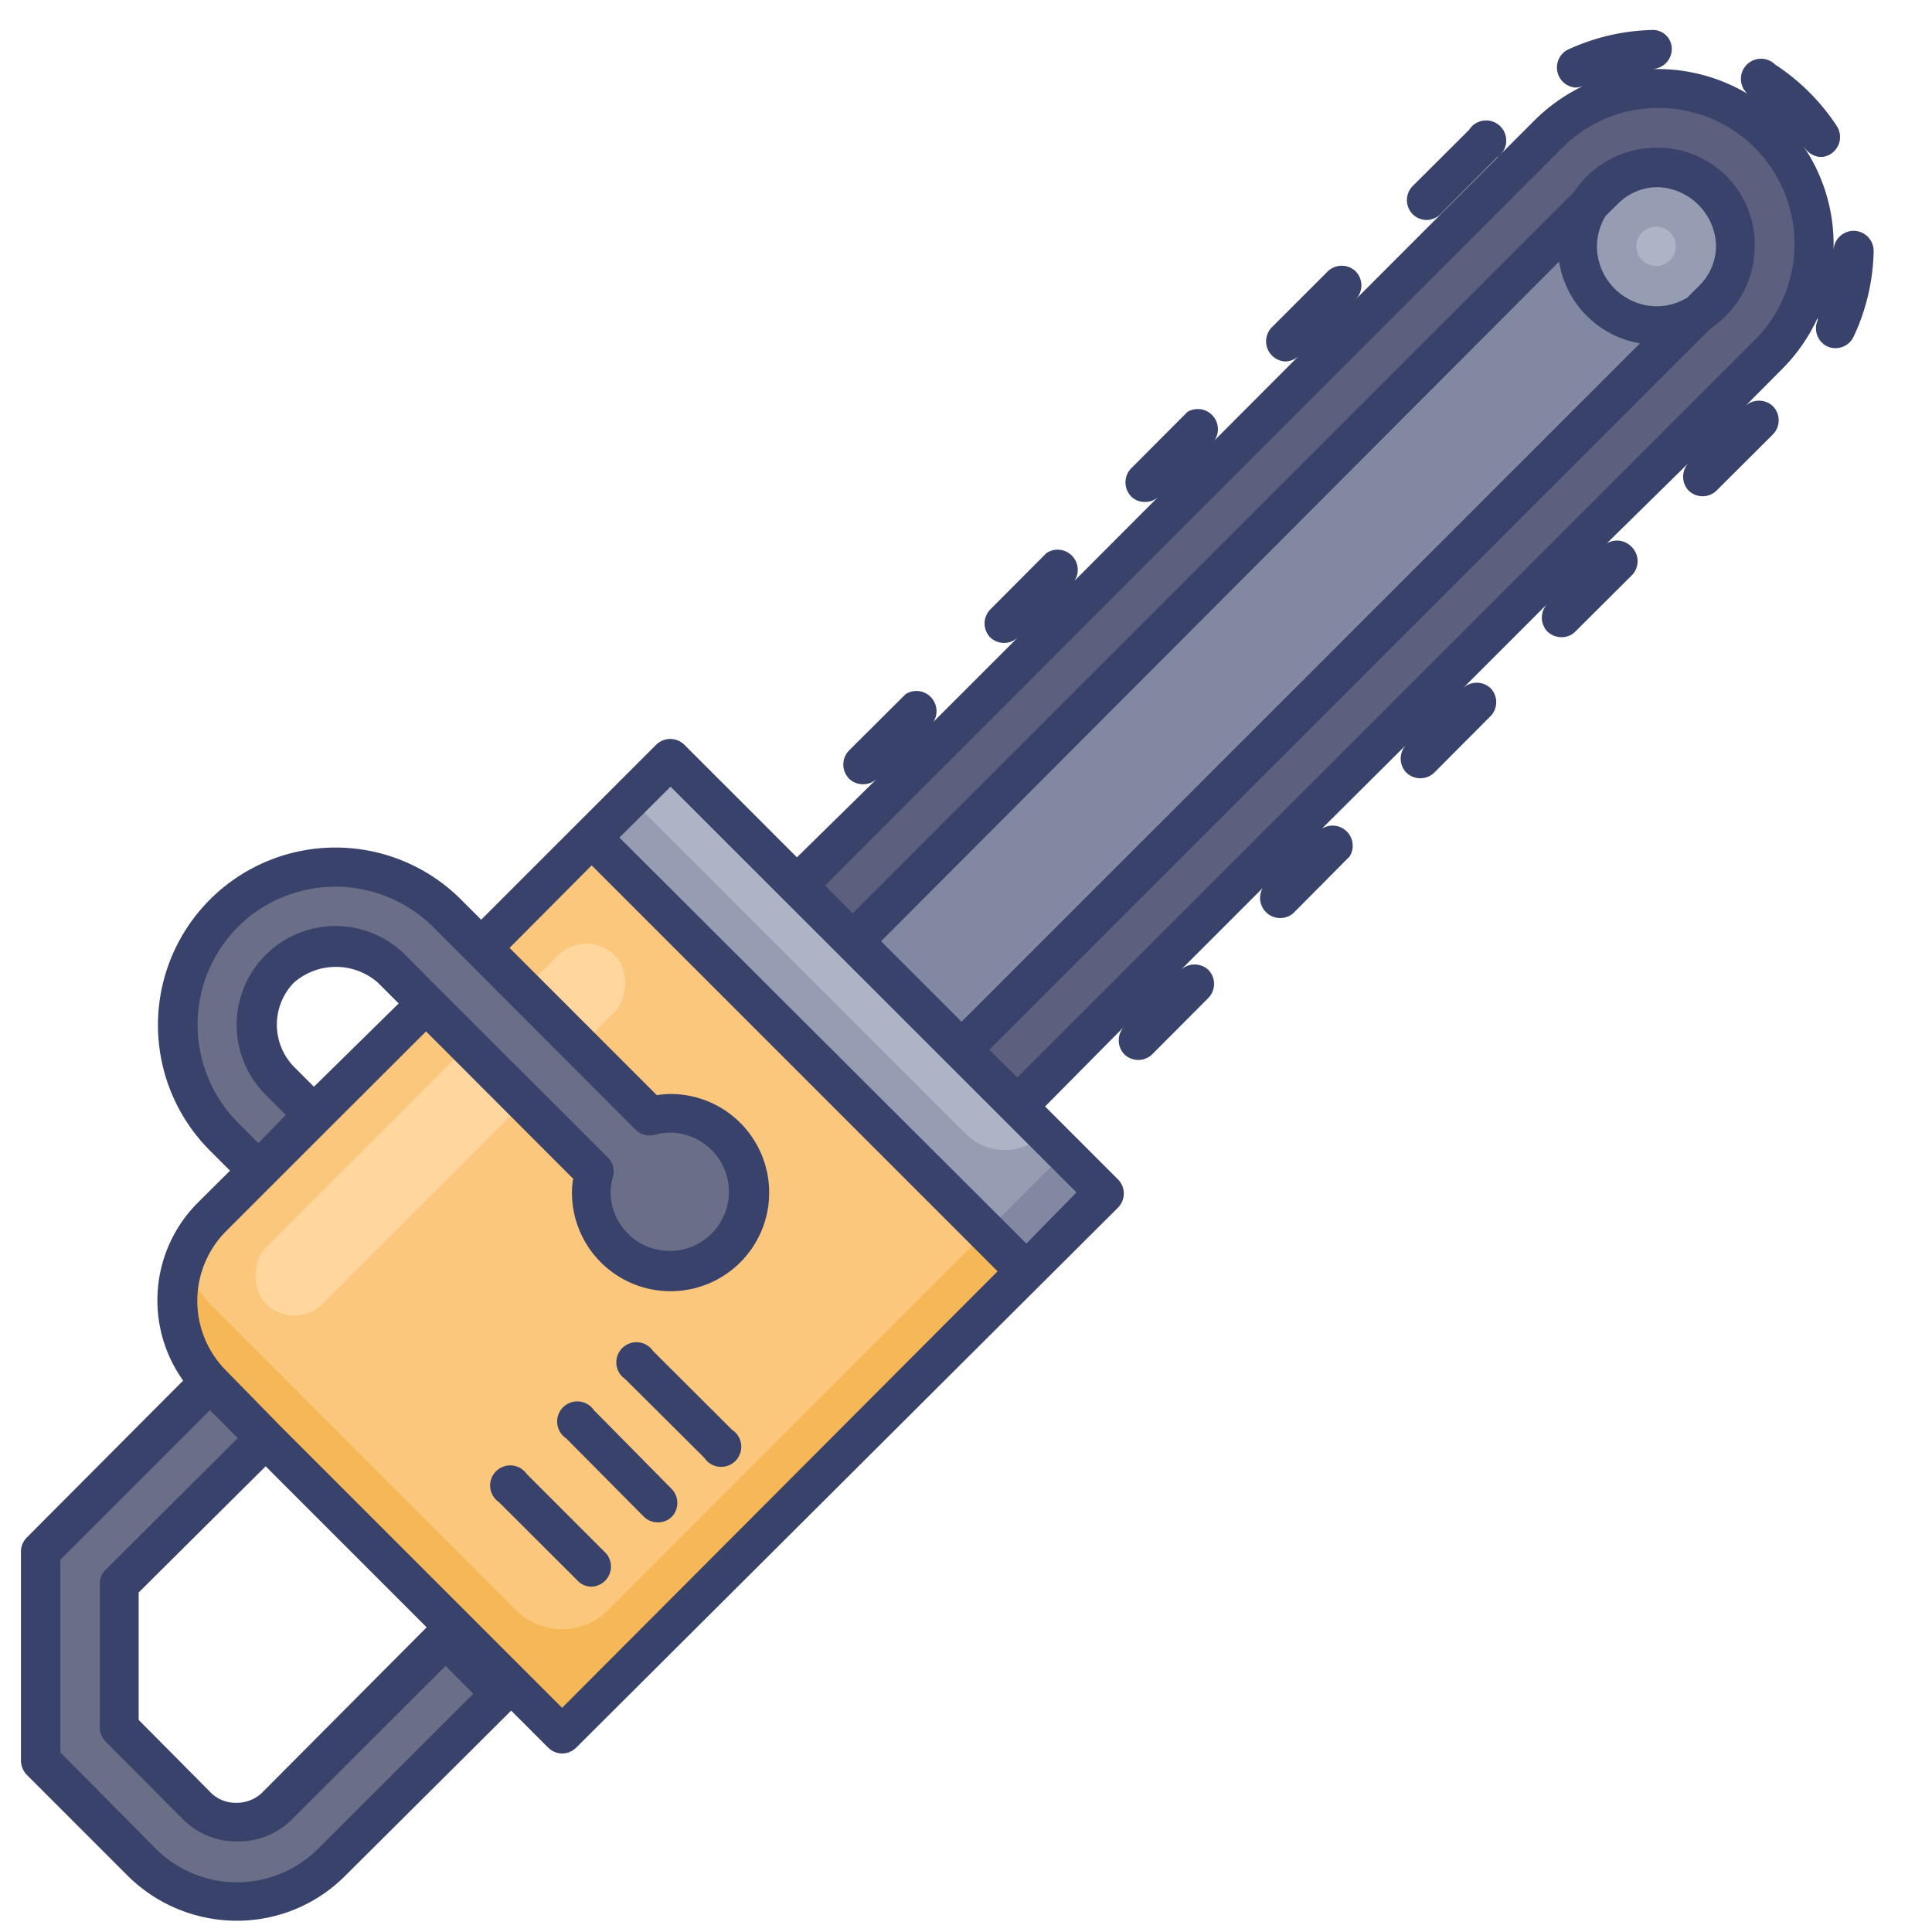
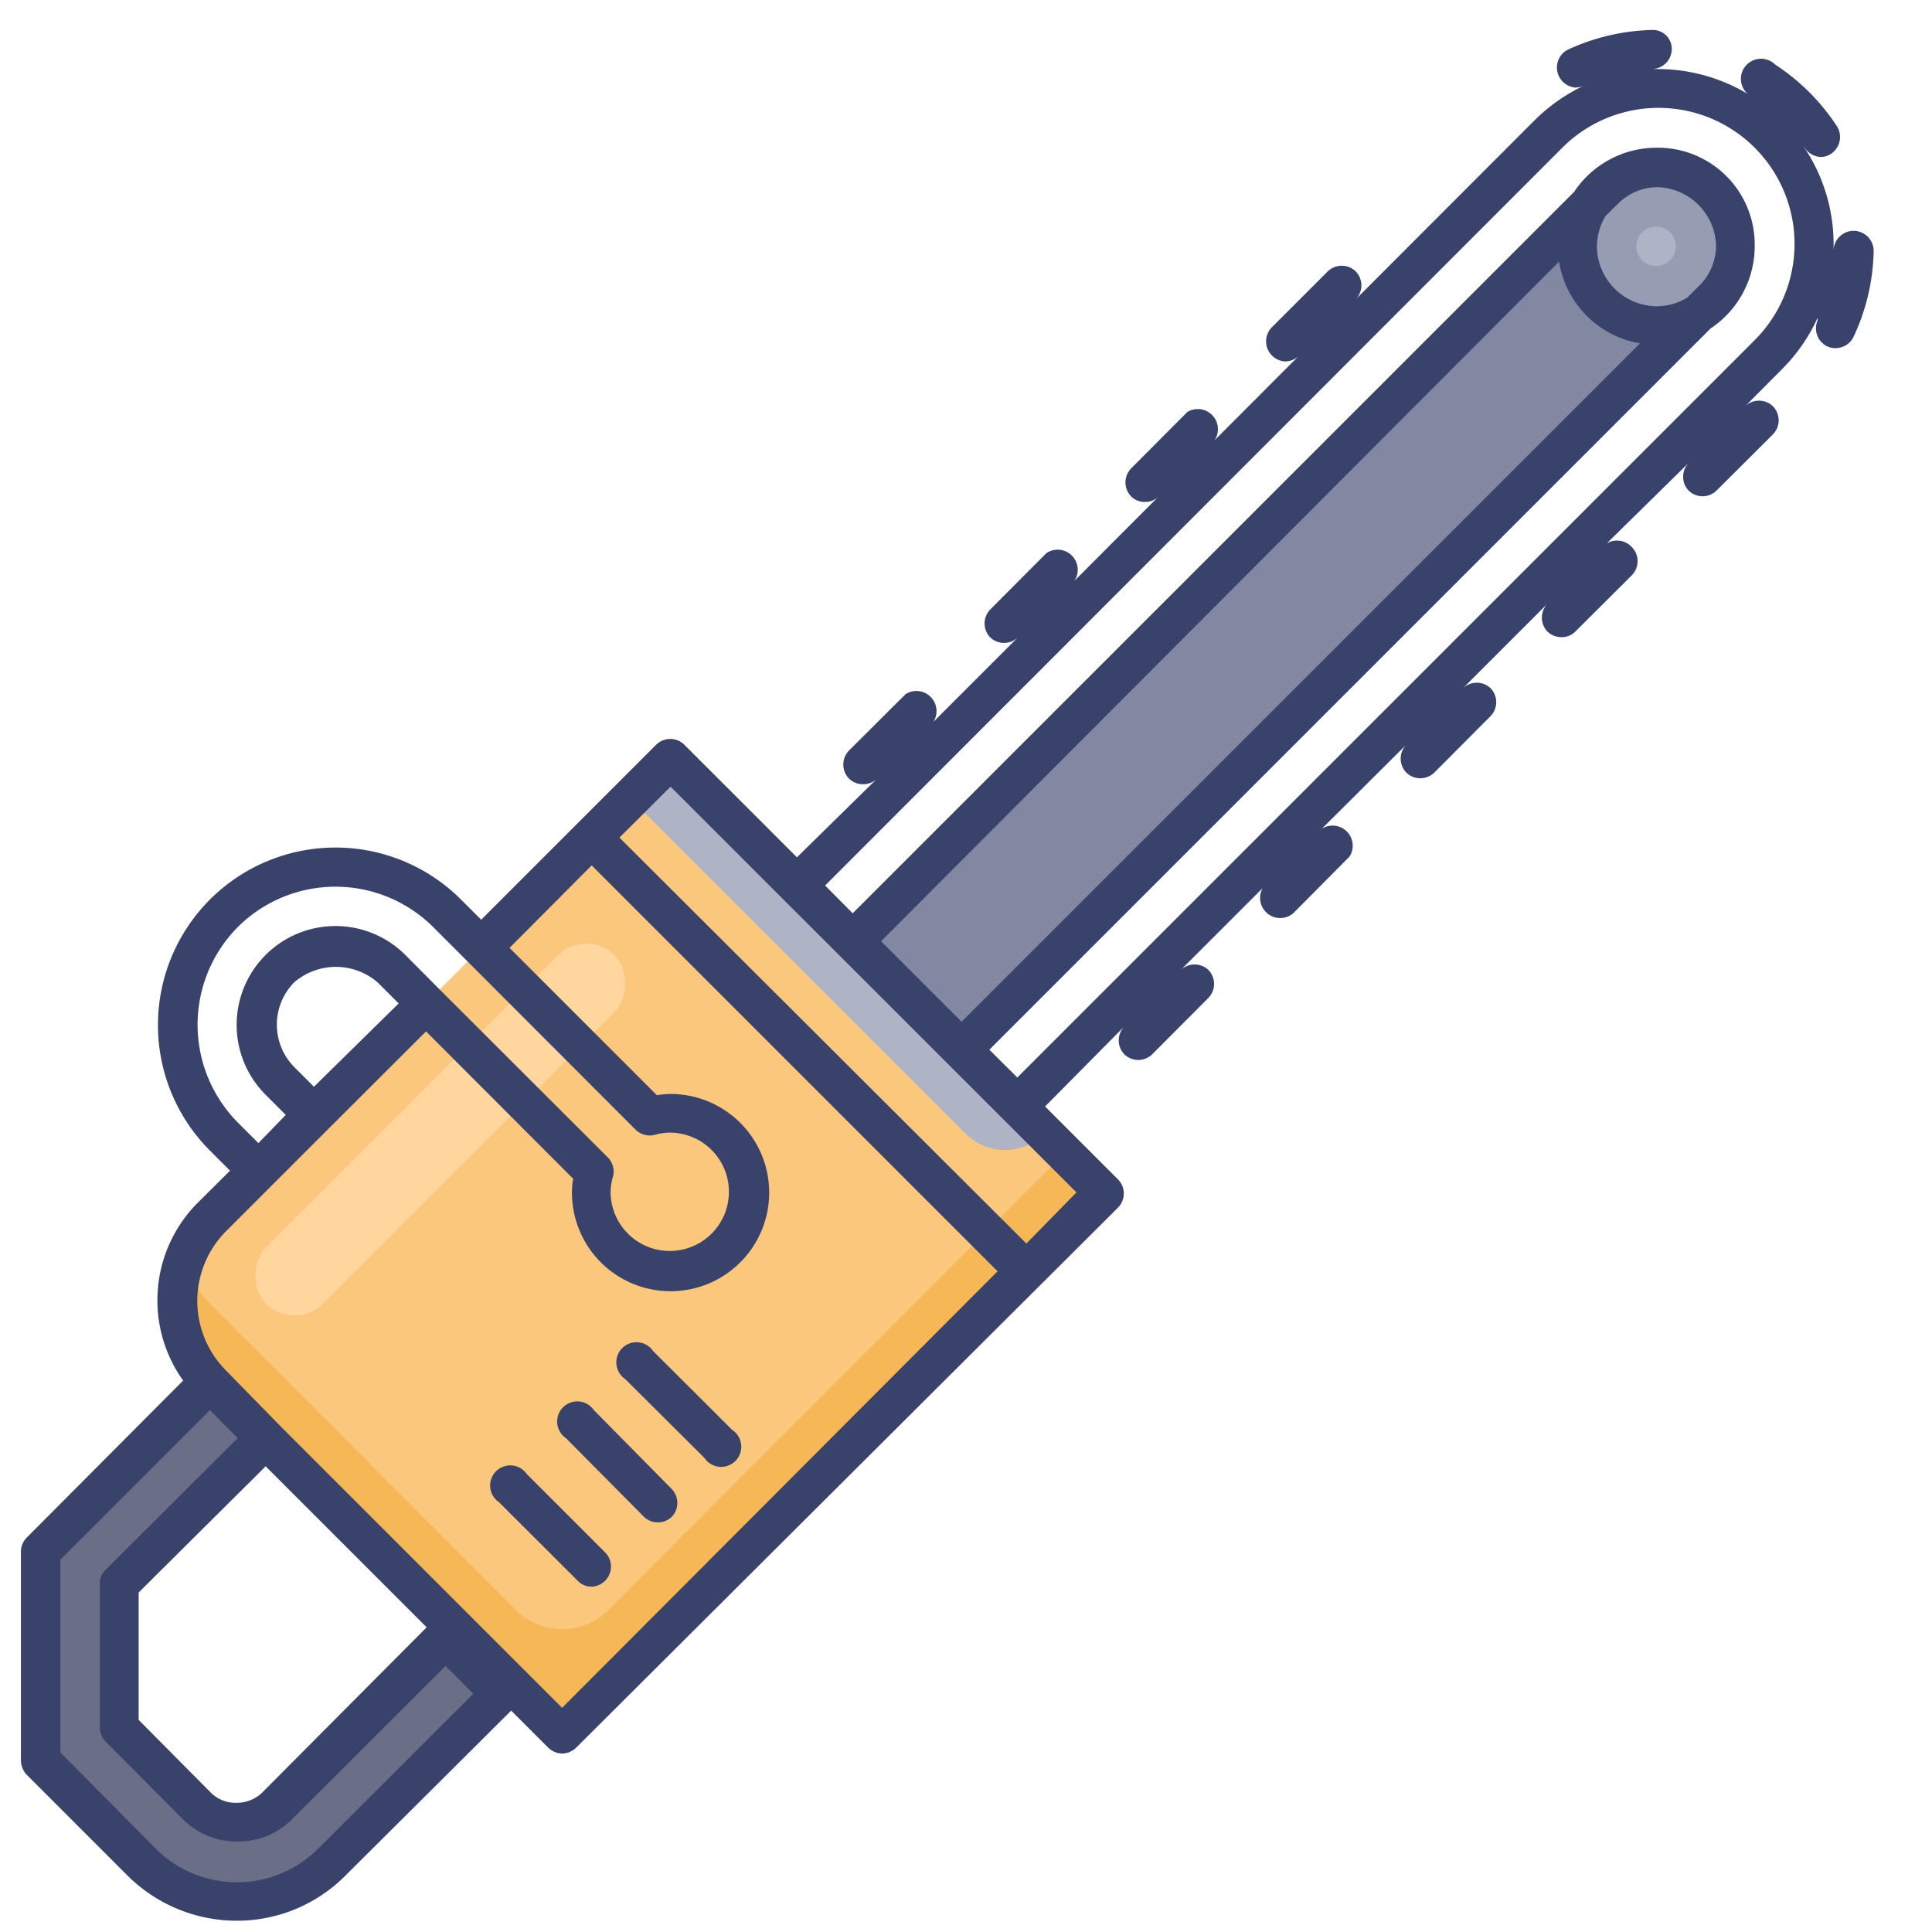
<svg xmlns="http://www.w3.org/2000/svg" id="Layer_1" height="512" viewBox="0 0 96 96" width="512" data-name="Layer 1">
-   <path d="m40 43.58 36.92-36.91a7.74 7.74 0 1 1 10.94 10.94l-36.86 36.91z" fill="#5c5f7d" />
  <path d="m42.61 46.52 37.08-37.08a3.74 3.74 0 0 1 2.7-1.12 3.83 3.83 0 0 1 3.82 3.82 3.74 3.74 0 0 1 -1.12 2.7l-37.09 37.08" fill="#8288a1" />
  <circle cx="82.29" cy="12.24" fill="#969cb2" r="3.92" />
  <circle cx="82.29" cy="12.24" fill="#aeb4c6" r=".98" />
  <path d="m11.78 94.51a6.74 6.74 0 0 1 -4.74-2l-5.04-5.03v-10.39l8.41-8.41 2.77 2.77-7.24 7.27v7.15l3.88 3.91a2.86 2.86 0 0 0 3.91 0l8.41-8.42 2.77 2.77-8.41 8.43a6.63 6.63 0 0 1 -4.72 1.95z" fill="#6a6e86" />
  <path d="m54.87 59.25-26.94 26.94-17.39-17.4a5.83 5.83 0 0 1 -1.38-6.11 5.61 5.61 0 0 1 1.38-2.19l2.3-2.3 2.76-2.77 5.57-5.56 2.76-2.76 9.39-9.39z" fill="#f6b756" />
  <path d="m52.91 57.29-22.68 22.71a3.25 3.25 0 0 1 -4.6 0l-15.09-15.12a5.72 5.72 0 0 1 -1.38-2.2 5.61 5.61 0 0 1 1.38-2.19l2.3-2.3 2.76-2.77 5.57-5.56 2.76-2.76 9.39-9.39z" fill="#fac77d" />
-   <path d="m39.42 35.34h5.54v30.31h-5.54z" fill="#8288a1" transform="matrix(.707 -.707 .707 .707 -23.35 44.63)" />
-   <path d="m38.44 35.75h5.54v27.54h-5.54z" fill="#969cb2" transform="matrix(.707 -.707 .707 .707 -22.94 43.65)" />
  <path d="m40.26 34.83h2.74a0 0 0 0 1 0 0v26.32a0 0 0 0 1 0 0 2.77 2.77 0 0 1 -2.77-2.77v-23.55a0 0 0 0 1 .03 0z" fill="#aeb4c6" transform="matrix(.707 -.707 .707 .707 -21.74 43.5)" />
  <rect fill="#ffd69e" height="24.49" rx="1.99" transform="matrix(.707 .707 -.707 .707 46.1 .97)" width="3.98" x="19.89" y="43.89" />
-   <path d="m33.32 55.34a4.09 4.09 0 0 0 -1 .14l-10.1-10.1a7.85 7.85 0 0 0 -11.1 11.1l1.72 1.71 2.77-2.77-1.72-1.71a3.94 3.94 0 0 1 0-5.56 4 4 0 0 1 5.56 0l10.1 10.1a3.66 3.66 0 0 0 -.15 1 3.92 3.92 0 1 0 3.92-3.91z" fill="#6a6e86" />
  <g fill="#39426a">
-     <path d="m70.19 10.64a1 1 0 0 1 0-1.39l2.81-2.8a1 1 0 1 1 1.38 1.38l-2.8 2.81a1 1 0 0 1 -.7.29 1 1 0 0 1 -.69-.29z" />
    <path d="m92.11 11.47a1 1 0 0 0 -1 .95v.27c0-.18 0-.36 0-.55a8.64 8.64 0 0 0 -1.49-4.86l.06.07a1 1 0 0 0 .81.45.91.91 0 0 0 .51-.17 1 1 0 0 0 .28-1.35 10.57 10.57 0 0 0 -3.07-3.07 1 1 0 1 0 -1.07 1.64 8.77 8.77 0 0 0 -4.78-1.42c-.19 0-.36 0-.55 0h.26a1 1 0 0 0 1-1 .94.94 0 0 0 -1-.94 10.55 10.55 0 0 0 -4.21 1 1 1 0 0 0 .41 1.86 1.06 1.06 0 0 0 .42-.09 8.91 8.91 0 0 0 -2.46 1.74l-8.86 8.87a1 1 0 0 0 0-1.38 1 1 0 0 0 -1.4 0l-2.8 2.8a1 1 0 0 0 .7 1.67 1 1 0 0 0 .68-.29l-4.2 4.21a1 1 0 0 0 -1.35-1.41l-2.8 2.81a1 1 0 0 0 0 1.38.93.93 0 0 0 .7.28.91.91 0 0 0 .68-.28l-4.19 4.2a1 1 0 0 0 -1.39-1.38l-2.8 2.81a1 1 0 0 0 0 1.38 1 1 0 0 0 1.38 0l-4.2 4.2a1 1 0 0 0 -1.38-1.38l-2.81 2.8a1 1 0 0 0 0 1.4 1 1 0 0 0 .69.28 1 1 0 0 0 .7-.28l-3.98 3.91-5.6-5.6a1 1 0 0 0 -1.39 0l-8.7 8.7-1-1a8.82 8.82 0 0 0 -12.48 12.47l1 1-1.61 1.6a6.86 6.86 0 0 0 -.72 8.83l-7.77 7.8a1 1 0 0 0 -.29.7v10.38a1.07 1.07 0 0 0 .28.7l5 5a7.7 7.7 0 0 0 5.43 2.26 7.59 7.59 0 0 0 5.41-2.24l8.24-8.2 1.84 1.84a1 1 0 0 0 .69.29 1 1 0 0 0 .7-.29l26.93-26.84a1 1 0 0 0 0-1.39l-3.63-3.63 3.94-3.98a1 1 0 0 0 0 1.39 1 1 0 0 0 .68.28 1 1 0 0 0 .7-.28l2.8-2.81a1 1 0 0 0 0-1.38 1 1 0 0 0 -1.38 0l4.07-4.07a1 1 0 0 0 1.52 1.25l2.8-2.82a1 1 0 0 0 -1.38-1.38l4.2-4.18a1 1 0 0 0 0 1.39 1 1 0 0 0 1.39 0l2.8-2.81a1 1 0 0 0 0-1.38 1 1 0 0 0 -1.38 0l4.2-4.2a1 1 0 0 0 0 1.38 1 1 0 0 0 .7.28.94.94 0 0 0 .69-.28l2.81-2.8a1 1 0 0 0 0-1.39 1 1 0 0 0 -1.25-.19l4.07-4a1 1 0 0 0 0 1.38 1 1 0 0 0 .69.28 1 1 0 0 0 .69-.28l2.81-2.8a1 1 0 0 0 0-1.39 1 1 0 0 0 -1.39 0l1.84-1.85a8.72 8.72 0 0 0 1.77-2.55v.12a1 1 0 0 0 .47 1.3 1 1 0 0 0 .41.09 1 1 0 0 0 .9-.56 10.45 10.45 0 0 0 1-4.22 1 1 0 0 0 -.99-1.05zm-80.3 34.6a6.88 6.88 0 0 1 9.72 0l1.69 1.69s0 0 0 0l8.37 8.38a1 1 0 0 0 .94.25 2.77 2.77 0 0 1 .75-.11 2.94 2.94 0 1 1 -2.94 2.93 2.83 2.83 0 0 1 .12-.75 1 1 0 0 0 -.25-.94l-8.38-8.37-1.69-1.7a4.91 4.91 0 0 0 -6.94 6.95l1 1-1.36 1.4-1-1a6.9 6.9 0 0 1 -.03-9.73zm8 3.79-4.21 4.14-1-1a3 3 0 0 1 0-4.17 3.17 3.17 0 0 1 4.18 0zm-4 42a5.71 5.71 0 0 1 -8.07 0l-4.74-4.78v-9.58l7.43-7.43 1.38 1.39-6.56 6.54a.92.92 0 0 0 -.29.68v7.16a1 1 0 0 0 .28.69l3.89 3.91a3.74 3.74 0 0 0 2.64 1.06 3.75 3.75 0 0 0 2.64-1l7.73-7.72 1.38 1.38zm-2.61-19 8 8-8.2 8.24a1.82 1.82 0 0 1 -1.26.48 1.74 1.74 0 0 1 -1.25-.49l-3.6-3.63v-6.33zm14.73 12-14-14-2.7-2.76a4.91 4.91 0 0 1 0-6.92l2.3-2.3 2.77-2.77 4.87-4.86 7.31 7.32a4 4 0 0 0 -.06.68 4.9 4.9 0 1 0 4.9-4.89 4 4 0 0 0 -.68.06l-7.32-7.32 4.08-4.1 20.17 20.17zm25.56-25.61-2.49 2.54-20.22-20.17 2.54-2.53zm28-42.19-33.71 33.71-4-4 33.69-33.77a4.9 4.9 0 0 0 4.02 4.06zm-2.14-4.82a3 3 0 0 1 .43-1.51l.6-.59a2.79 2.79 0 0 1 2-.84 3 3 0 0 1 2.89 2.89 2.8 2.8 0 0 1 -.83 2l-.6.6a3 3 0 0 1 -1.51.43 3 3 0 0 1 -2.98-2.98zm7.82 4.68-36.62 36.62-1.39-1.38 35.84-35.84a4.91 4.91 0 0 0 2.19-4.08v-.1a4.81 4.81 0 0 0 -4.8-4.8h-.1a4.92 4.92 0 0 0 -4.07 2.19l-35.85 35.85-1.37-1.38 36.61-36.64a6.76 6.76 0 1 1 9.56 9.56z" />
    <path d="m26.18 73.25a1 1 0 1 0 -1.39 1.39l3.92 3.91a.94.94 0 0 0 .69.29 1 1 0 0 0 .7-1.67z" />
    <path d="m29.51 70.07a1 1 0 1 0 -1.39 1.39l3.88 3.91a1 1 0 0 0 1.38 0 1 1 0 0 0 0-1.38z" />
    <path d="m32.45 67.13a1 1 0 1 0 -1.39 1.39l3.94 3.92a1 1 0 1 0 1.38-1.39z" />
  </g>
</svg>